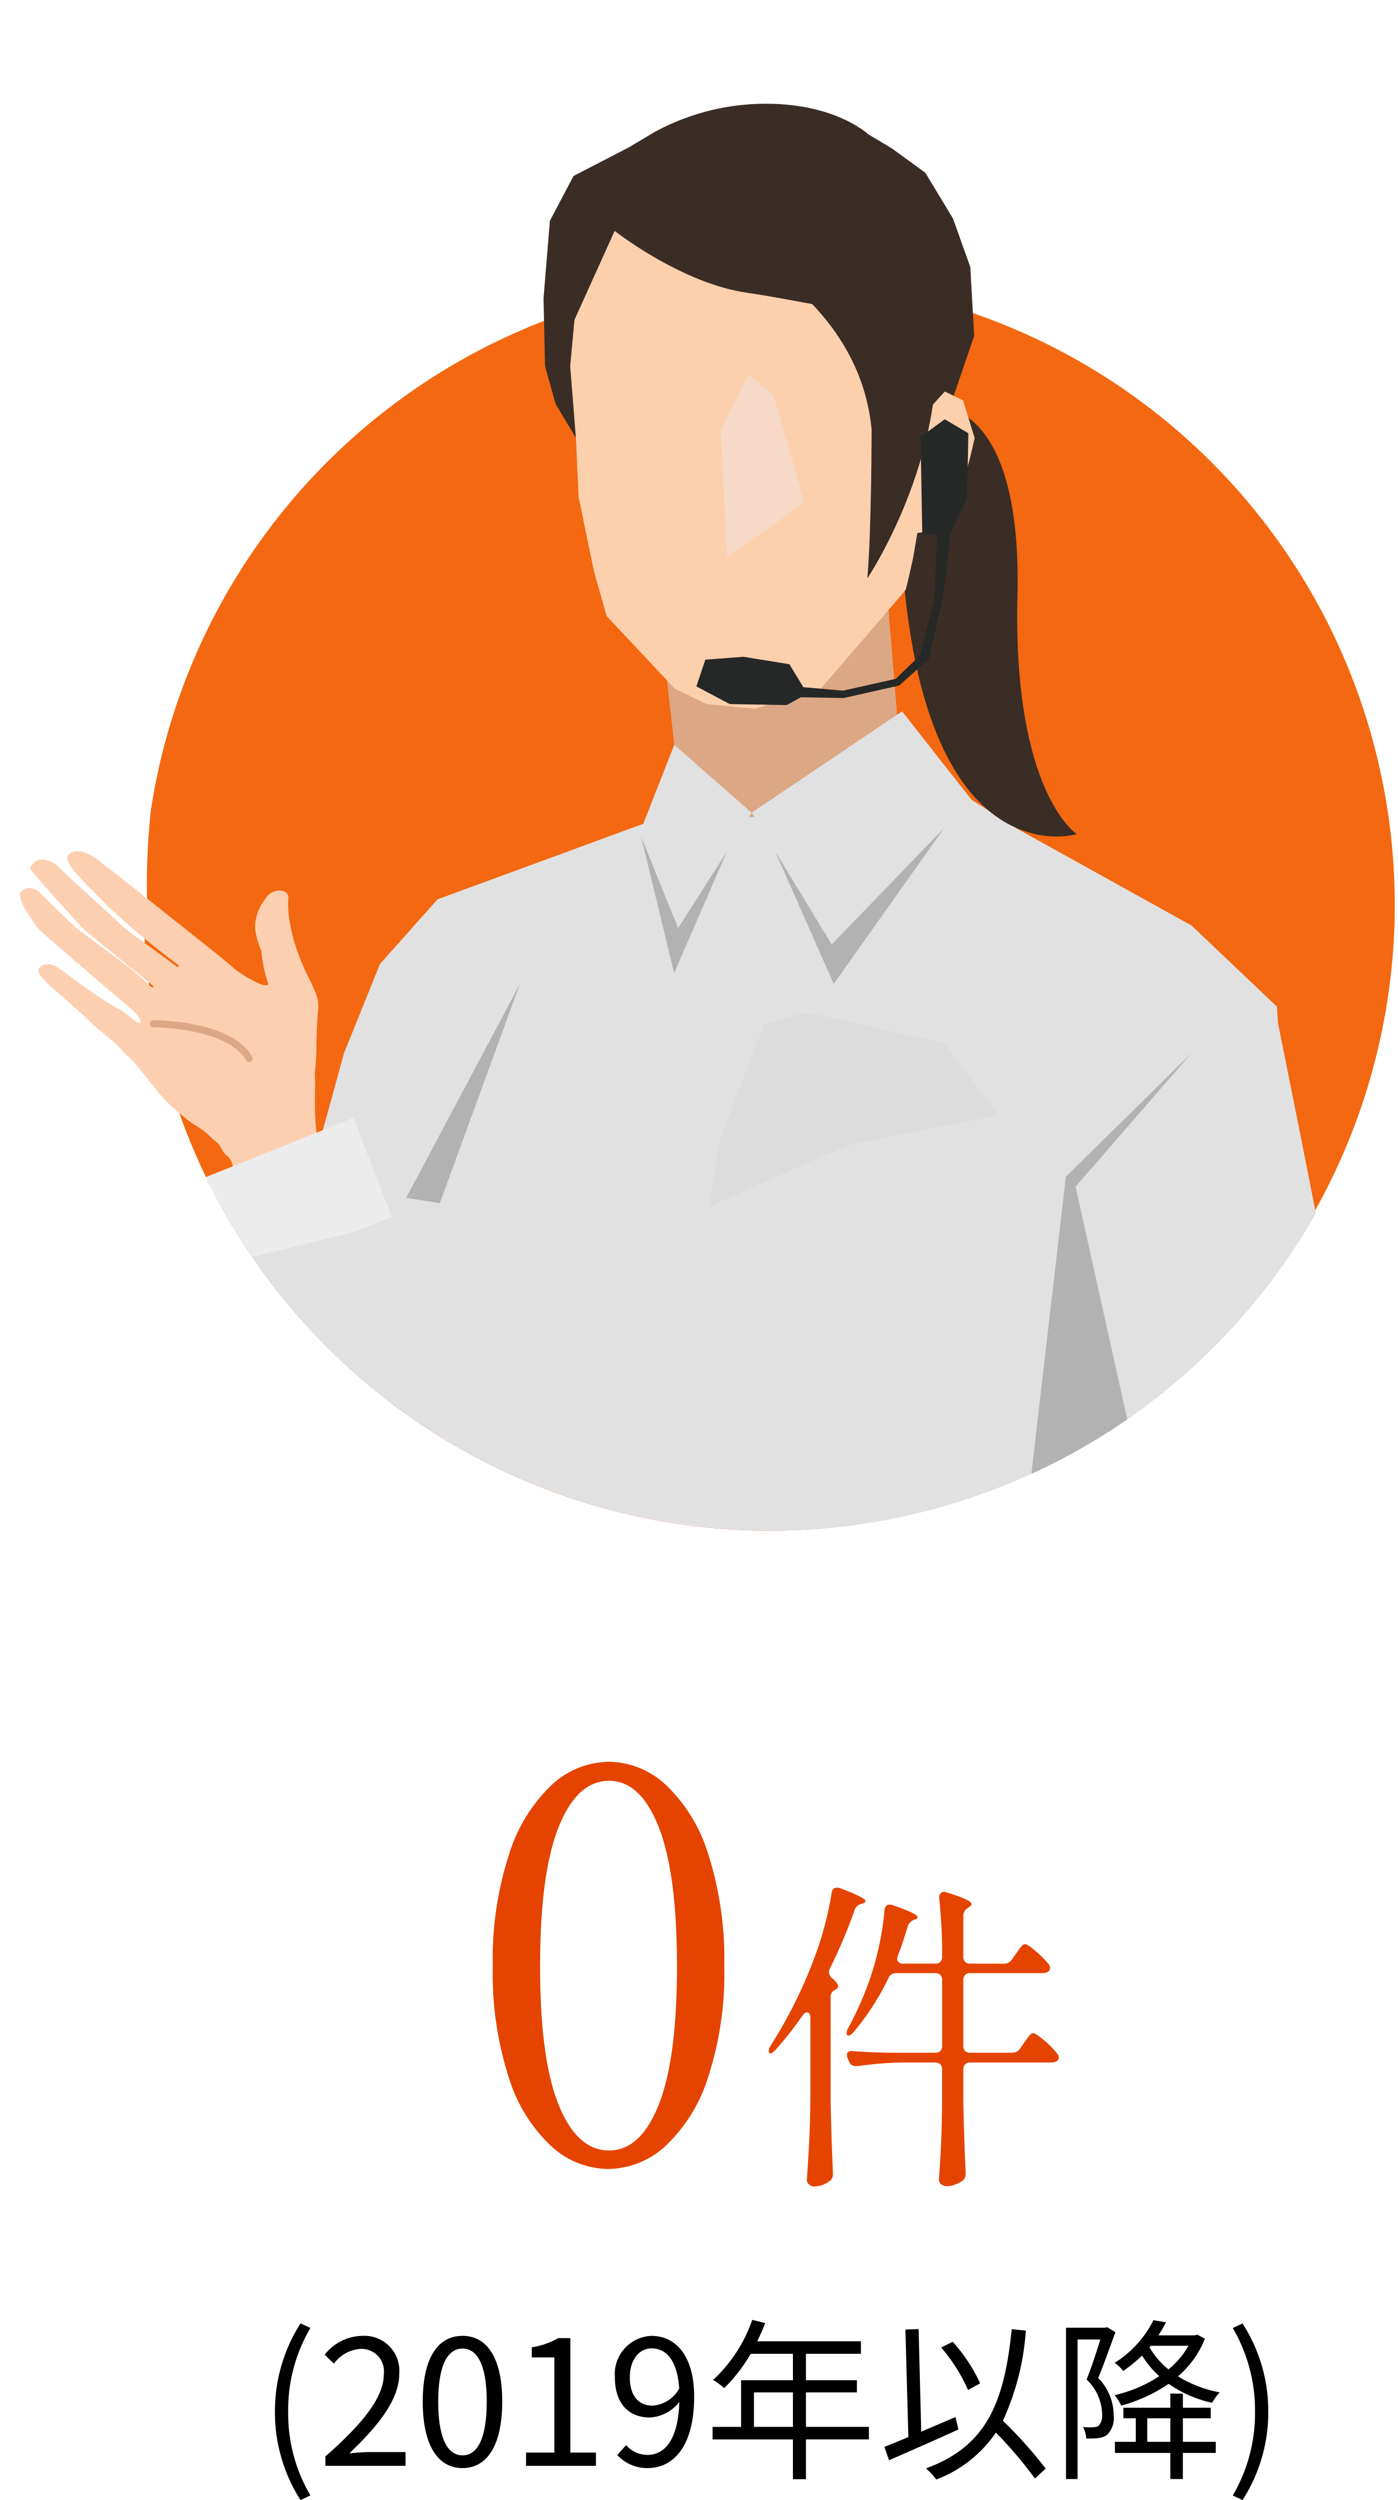
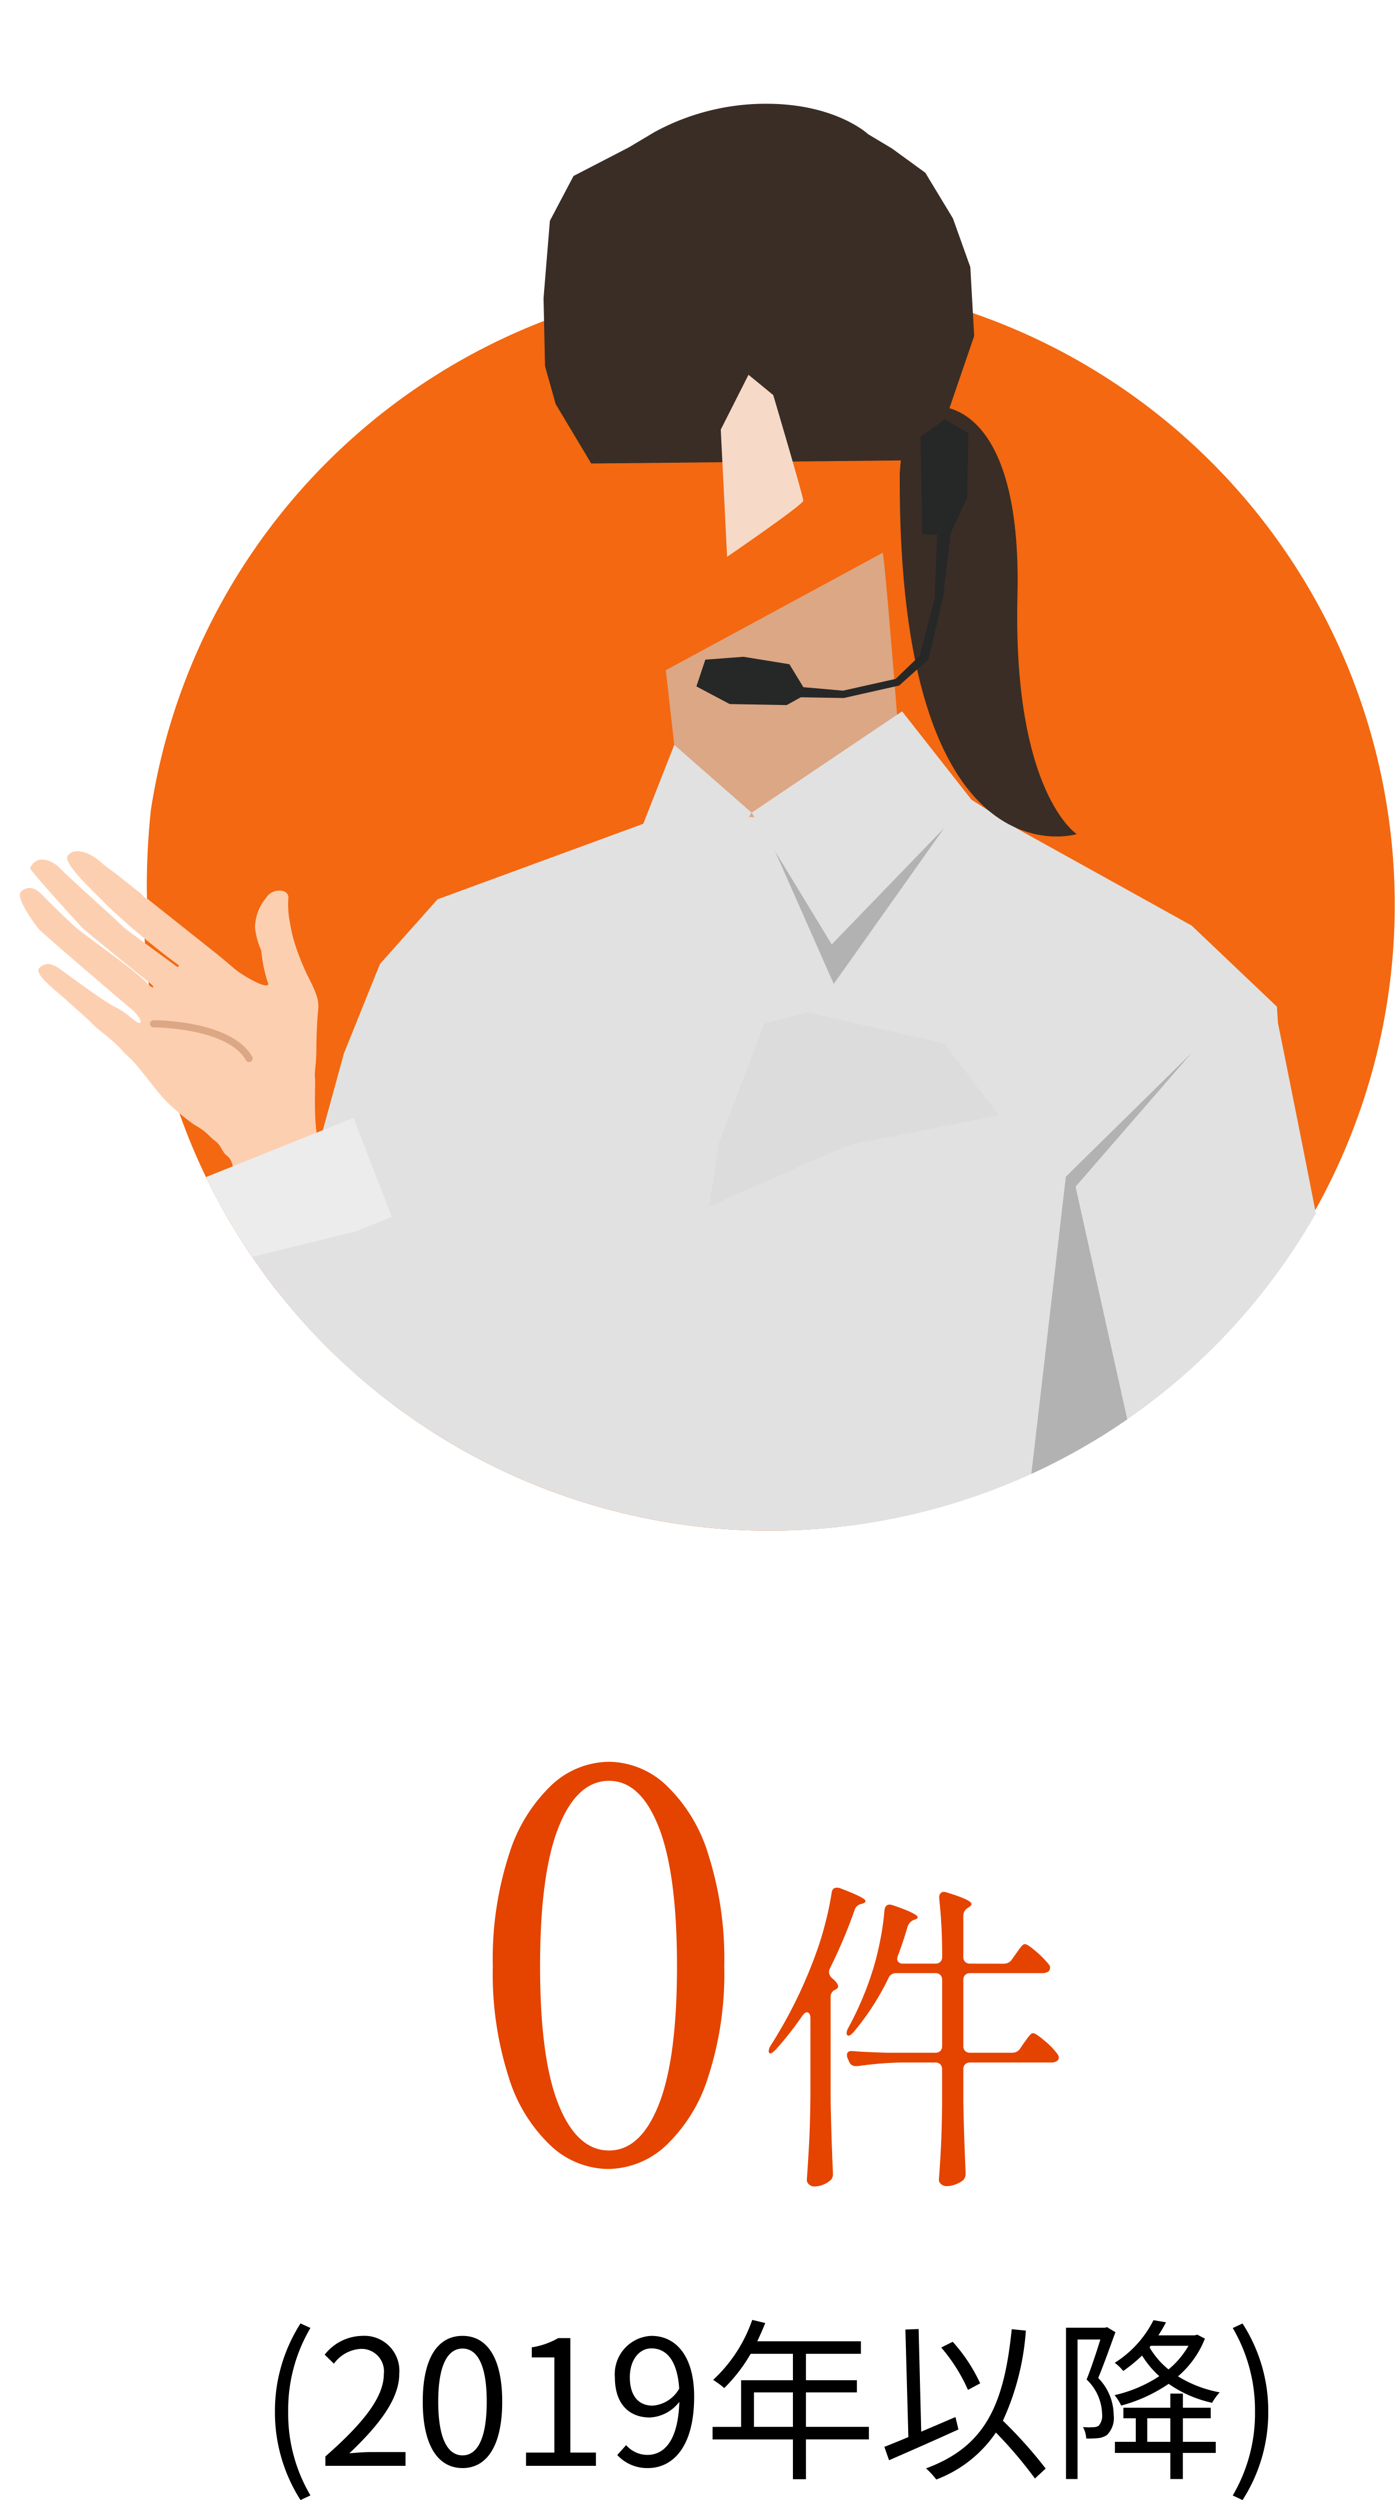
<svg xmlns="http://www.w3.org/2000/svg" width="128.651" height="229.933" viewBox="0 0 128.651 229.933">
  <defs>
    <clipPath id="a">
      <path d="M71.086,0C39.294,0,12.81,50.844,13.525,82.63c.011.5-1.08-1.365-2.692-3.226C7.781,75.878,2.863,72.351.046,84.863c-1.019,4.523,15.143,16.333,17.137,20.6.018.039.579.2.595.235A57.754,57.754,0,0,0,128.651,83.215C128.651,51.422,102.879,0,71.086,0Z" transform="translate(0)" fill="none" />
    </clipPath>
  </defs>
  <g transform="translate(5327 -414.219)">
    <g transform="translate(-5327 414.219)">
      <g transform="translate(0)" clip-path="url(#a)">
        <path d="M130.232,86.859a57.565,57.565,0,0,1-115.13,0q0-1.73.1-3.434a57.566,57.566,0,0,1,115.029,3.434" transform="translate(-1.879 -3.644)" fill="#f36810" />
        <path d="M89.937,58.059c.208.623,1.406,15.96,1.406,15.96l5.5,7.475L72.115,87.775,69.979,68.861Z" transform="translate(-8.706 -7.222)" fill="#dca784" />
        <path d="M120.45,104.441l-.095-1.482L112.506,95.5,96.515,86.631l-5.092-3.223L73.533,85.6l-8.861-.426L43.112,93.086l-5.3,5.948L34.5,107.248,22.886,149.51H57c1.766,10.511,4.6,27.285,4.848,28,.355,1.041,56.954-.747,57.7-1.04s10.209-8.919,11.7-10.348-10.8-61.663-10.8-61.677" transform="translate(-2.847 -10.376)" fill="#e1e1e2" />
        <path d="M98,42.69s7.835-.7,7.394,17.411,5.459,21.906,5.459,21.906-16.467,5.032-16.291-33.08c0,0,.248-7.5,3.437-6.237" transform="translate(-11.763 -5.293)" fill="#392d26" />
        <path d="M61.513,43.985,58.24,38.514l-.978-3.488-.137-6.247.584-7.115,2.175-4.122,5.085-2.63,2.35-1.4A21.423,21.423,0,0,1,77.887,10.9C84.109,10.97,87,13.7,87,13.7l2.192,1.313,3.067,2.231L94.8,21.441l1.6,4.477.354,6.338-3.91,11.417Z" transform="translate(-7.106 -1.356)" fill="#392d26" />
-         <path d="M94.4,39.022l1.681.817,1.069,3.48-.44,1.878L96.2,47l-.828,1.571L94.1,50.993l-.973.842-1.256.212-.37,2.2s-.611,2.826-.715,3.023-7.774,9.045-7.774,9.045l-6.091,1.89-4.438-.432-2.942-1.43-6.257-6.659L62.14,55.68,60.7,48.733l-.243-5.38-.53-6.669.392-4.248,3.7-8.184s6.153,4.853,12.253,5.7c2.988.416,12.644,2.328,12.644,2.328l.642,2.12,1.371,1.572.049,2.243.476,3.6L92.3,43.38l.473-2.565Z" transform="translate(-7.455 -3.017)" fill="#fdd0ad" />
-         <path d="M62.321,19.05s24.074,5.11,25.642,22.217c0,0,0,8.917-.389,13.655,0,0,9.239-13.749,5.445-27.269-2.756-9.817-16.59-20.19-30.7-8.6" transform="translate(-7.753 -1.733)" fill="#392d26" />
        <path d="M92.843,74.718,79,84.036l7.371,12.12,12.86-13.308Z" transform="translate(-9.827 -9.295)" fill="#e1e1e2" />
        <path d="M77.55,84.475l-7.119-6.236L67.379,86l3.407,9.091Z" transform="translate(-8.382 -9.733)" fill="#e1e1e2" />
        <path d="M93.816,45.656l2.232-1.615,2.171,1.285L98.1,51.265,96.593,54.5l-.7,5.849L94.562,66.1l-2.713,2.428-5.1,1.148L82.8,69.606l-1.3.72-5.245-.094-3.065-1.623.822-2.462,3.507-.264,4.23.686,1.285,2.11L86.68,69l4.847-1.084,2.235-2.15,1.357-5.271.22-5.851-1.361-.025Z" transform="translate(-9.104 -5.479)" fill="#262727" />
        <path d="M5.812,91c.915.957,5.019,4.578,5.8,5.381.162.167,4.718,3.484,4.84,3.586.215.179.383-.005.157-.144a72.088,72.088,0,0,1-6.6-5.524C8.924,93.118,5.951,90.487,6.5,89.8c.64-.8,2.031-.271,3,.579.721.633.983.749,1.569,1.214s7.885,6.267,8.891,7.062,1.911,1.617,2.181,1.8a12.176,12.176,0,0,0,1.806,1.054c.608.29,1.193.363.94-.061a13.887,13.887,0,0,1-.587-2.91,6.966,6.966,0,0,1-.576-2.126,4.4,4.4,0,0,1,1.019-2.71c.569-.947,2.1-.842,2.052-.025a8.54,8.54,0,0,0,.142,2.281,14.206,14.206,0,0,0,.409,1.805,22.5,22.5,0,0,0,1.229,3.107c.879,1.729,1.059,2.281.953,3.238-.09.813-.151,2.663-.152,3.191,0,1.829-.193,2.34-.129,2.943.082.769-.317,5.85.811,6.925a6.33,6.33,0,0,0,1.6,3.448c.654.6-9.431,4.468-9.671,4.14-1.237-1.691.679-6.19-.841-7.336-.488-.367-.484-.9-1.07-1.348-.395-.3-.693-.651-1.029-.915-.41-.321-.834-.539-1.038-.681a20.594,20.594,0,0,1-2.208-1.836c-1-.94-2.062-2.508-3.189-3.793-.389-.444-.815-.759-1.059-1.049-.862-1.026-2.232-1.915-2.812-2.526s-1.376-1.259-2.293-2.1-3.092-2.451-2.591-3c.595-.656,1.293-.358,1.871.038s3.922,2.923,5.114,3.516c1.274.634,1.978,1.56,2.277,1.475s-.268-.906-.911-1.392c-.334-.253-8.009-6.824-8.351-7.211-.432-.488-2.181-2.934-1.686-3.447.555-.574,1.278-.452,1.955.252.592.615,2.038,2.027,2.894,2.827s5.7,4.142,6.681,5.224c.681.75.919.525.347.081-.591-.461-5.726-4.623-6.116-4.989-.292-.274-4.991-5.434-4.907-5.6.692-1.385,2.157-.606,2.791.057" transform="translate(-0.259 -11.122)" fill="#fdcfb1" />
        <path d="M38.165,126.526l-17.713,7.108-3.535-9.109,17.713-7.108Z" transform="translate(-2.105 -14.607)" fill="#ececed" />
        <path d="M20.155,132.855l-5.054,24.9,2.625,14.191H40.338l-3.532-39.1-.963-3.838Z" transform="translate(-1.879 -16.05)" fill="#e1e1e2" />
        <path d="M24.925,111.058a.329.329,0,0,1-.287-.167c-1.691-2.994-8.435-3.029-8.5-3.029a.329.329,0,1,1,0-.659c.293,0,7.2.038,9.077,3.363a.33.33,0,0,1-.287.492Z" transform="translate(-2.007 -13.377)" fill="#dca784" />
-         <path d="M53.153,103.349l-7.366,20.166-3.092-.5Z" transform="translate(-5.311 -12.856)" fill="#b3b2b2" />
        <path d="M81.457,89.1l5.215,8.576L97.03,86.96,86.858,101.31Z" transform="translate(-10.133 -10.818)" fill="#b3b2b2" />
-         <path d="M75.293,89.216l-4.876,11.21L67.38,87.864l3.406,8.427Z" transform="translate(-8.382 -10.93)" fill="#b3b2b2" />
        <path d="M122.9,110.6l-10.677,12.3,5.339,24,8.326,1.287,3.922,5.36-4.855-3.922-2.787-.2-15.7,8.7,1.46-6.853,3.4-29.293Z" transform="translate(-13.244 -13.759)" fill="#b3b2b2" />
        <path d="M78.305,39.365l-2.552,5.043.581,11.7s7.014-4.793,7.014-5.167-2.767-9.71-2.767-9.71Z" transform="translate(-9.424 -4.897)" fill="#f6dac7" />
        <path d="M79.6,107.384l-4.187,11.027-.867,5.792s12.575-5.668,13.321-5.792,13.306-2.617,13.306-2.617l-5-6.6-12.613-2.861Z" transform="translate(-9.274 -13.228)" fill="#dcdcdc" />
      </g>
    </g>
    <path d="M-15.05.7a7.843,7.843,0,0,1-5.225-2.1,14.483,14.483,0,0,1-3.9-6.3A31.139,31.139,0,0,1-25.65-17.95a31.11,31.11,0,0,1,1.5-10.3,14.861,14.861,0,0,1,3.925-6.375A7.85,7.85,0,0,1-14.95-36.75a7.793,7.793,0,0,1,5.225,2.125,14.68,14.68,0,0,1,3.9,6.375A31.6,31.6,0,0,1-4.35-17.95,30.66,30.66,0,0,1-5.85-7.7,14.663,14.663,0,0,1-9.775-1.4,7.9,7.9,0,0,1-15.05.7Zm.1-1.7q2.9,0,4.575-4.225T-8.7-17.95q0-8.5-1.675-12.775T-14.95-35q-2.95,0-4.65,4.275T-21.3-17.95q0,8.5,1.7,12.725T-14.95-1ZM3.58-13.17a.751.751,0,0,0-.09-.39.271.271,0,0,0-.24-.15q-.18,0-.42.33A31.219,31.219,0,0,1,.4-10.29q-.36.36-.48.36-.18,0-.18-.21a1.046,1.046,0,0,1,.18-.51,42.822,42.822,0,0,0,4.11-8.31,27.588,27.588,0,0,0,.9-2.88,27.319,27.319,0,0,0,.6-2.85q.06-.48.48-.48a.748.748,0,0,1,.33.06q2.31.87,2.31,1.17,0,.15-.3.24l-.12.03a.829.829,0,0,0-.6.6,47.02,47.02,0,0,1-2.25,5.31.8.8,0,0,0-.09.36.778.778,0,0,0,.27.54q.57.48.57.78,0,.15-.27.3a.681.681,0,0,0-.42.69v9.54q.06,3.27.21,6.6v.12a.718.718,0,0,1-.3.63,2.351,2.351,0,0,1-1.41.51.717.717,0,0,1-.48-.18.54.54,0,0,1-.21-.42q.12-1.77.21-3.435T3.58-6.09Zm17.79-5.01a.862.862,0,0,0,.75-.39l.36-.51q.09-.12.27-.375a3.07,3.07,0,0,1,.315-.39.379.379,0,0,1,.255-.135q.24,0,1.02.675a8.483,8.483,0,0,1,1.17,1.185.446.446,0,0,1,.12.33.459.459,0,0,1-.15.33,1.053,1.053,0,0,1-.57.15H18.28a.629.629,0,0,0-.465.165.629.629,0,0,0-.165.465v6.06a.629.629,0,0,0,.165.465.629.629,0,0,0,.465.165h3.87a.846.846,0,0,0,.75-.42l.33-.48q.09-.12.27-.375a3.071,3.071,0,0,1,.315-.39.379.379,0,0,1,.255-.135q.24,0,1.05.69a7.046,7.046,0,0,1,1.17,1.2.66.66,0,0,1,.15.36.432.432,0,0,1-.15.3,1.053,1.053,0,0,1-.57.15H18.28a.629.629,0,0,0-.465.165.629.629,0,0,0-.165.465v2.94q.06,3.24.21,6.51v.18a.779.779,0,0,1-.24.57,2.473,2.473,0,0,1-.72.39,2.33,2.33,0,0,1-.78.15.757.757,0,0,1-.51-.18.54.54,0,0,1-.21-.42q.12-1.56.195-3.09t.1-3.87V-8.46a.629.629,0,0,0-.165-.465.629.629,0,0,0-.465-.165H11.89a32.315,32.315,0,0,0-3.96.33H7.75a.617.617,0,0,1-.6-.39l-.12-.27a.8.8,0,0,1-.09-.36q0-.42.57-.36,1.02.09,3.12.15h4.44a.629.629,0,0,0,.465-.165.629.629,0,0,0,.165-.465v-6.06a.629.629,0,0,0-.165-.465.629.629,0,0,0-.465-.165h-3.6a.732.732,0,0,0-.72.48,23.825,23.825,0,0,1-3.18,4.92q-.42.48-.6.3a.244.244,0,0,1-.06-.18,1.015,1.015,0,0,1,.15-.48,29.719,29.719,0,0,0,2.16-5.01,24.625,24.625,0,0,0,.75-2.9,23.206,23.206,0,0,0,.42-2.895q.06-.54.48-.54a.987.987,0,0,1,.3.06q2.28.78,2.28,1.11,0,.12-.27.21l-.09.03a.994.994,0,0,0-.57.63q-.54,1.8-.9,2.67l-.06.27a.4.4,0,0,0,.15.33.605.605,0,0,0,.39.12h2.97a.629.629,0,0,0,.465-.165.629.629,0,0,0,.165-.465,47.856,47.856,0,0,0-.27-5.37v-.12a.5.5,0,0,1,.12-.345.419.419,0,0,1,.33-.135.952.952,0,0,1,.27.06q2.25.69,2.25,1.05,0,.15-.24.3l-.09.06a.846.846,0,0,0-.42.75v3.75a.629.629,0,0,0,.165.465.629.629,0,0,0,.465.165Z" transform="translate(-5256 613)" fill="#e54300" />
    <path d="M-43.344,3.152l.912-.432a14.749,14.749,0,0,1-2.048-7.7,14.79,14.79,0,0,1,2.048-7.7l-.912-.416A14.943,14.943,0,0,0-45.7-4.976,15,15,0,0,0-43.344,3.152ZM-41.056,0h7.376V-1.264h-3.248c-.592,0-1.312.064-1.92.112C-36.1-3.76-34.256-6.144-34.256-8.48a3.218,3.218,0,0,0-3.408-3.472,4.486,4.486,0,0,0-3.456,1.728l.848.832a3.284,3.284,0,0,1,2.432-1.36,2.062,2.062,0,0,1,2.16,2.32c0,2.016-1.7,4.352-5.376,7.568Zm12.624.208c2.224,0,3.648-2.032,3.648-6.112,0-4.064-1.424-6.048-3.648-6.048-2.24,0-3.664,1.968-3.664,6.048S-30.672.208-28.432.208Zm0-1.168c-1.344,0-2.24-1.488-2.24-4.944,0-3.424.9-4.88,2.24-4.88,1.328,0,2.224,1.456,2.224,4.88C-26.208-2.448-27.1-.96-28.432-.96Zm5.84.96h6.432V-1.216h-2.352V-11.744h-1.12a7.065,7.065,0,0,1-2.432.848v.928h2.08v8.752h-2.608Zm9.552-8.144c0-1.6.864-2.656,1.984-2.656,1.5,0,2.4,1.28,2.56,3.7a3.074,3.074,0,0,1-2.448,1.568C-12.336-5.536-13.04-6.56-13.04-8.144ZM-11.376.208c2.208,0,4.256-1.824,4.256-6.576,0-3.728-1.68-5.584-3.936-5.584a3.522,3.522,0,0,0-3.36,3.808c0,2.432,1.28,3.7,3.232,3.7a3.649,3.649,0,0,0,2.7-1.44c-.112,3.632-1.424,4.88-2.944,4.88a2.587,2.587,0,0,1-1.952-.9l-.816.912A3.732,3.732,0,0,0-11.376.208Zm9.76-3.792V-6.752H1.968v3.168Zm10.576,0H3.168V-6.752H7.856v-1.12H3.168V-10.3H8.224v-1.152H-1.312c.256-.544.512-1.12.736-1.68l-1.2-.288a13.54,13.54,0,0,1-3.6,5.52,7.364,7.364,0,0,1,1.024.752A14.783,14.783,0,0,0-1.92-10.3H1.968v2.432H-2.8v4.288H-5.424v1.152H1.968V1.232h1.2V-2.432H8.96Zm10.24-4a15.148,15.148,0,0,0-2.528-3.824l-1.056.528a15.716,15.716,0,0,1,2.464,3.9Zm-2.272,3.1c-1.056.448-2.128.912-3.152,1.344l-.24-9.44-1.216.048.272,9.888c-.832.352-1.584.656-2.208.9l.432,1.232c1.76-.768,4.176-1.824,6.384-2.832Zm8.3,4.736a40.945,40.945,0,0,0-3.936-4.4,23.682,23.682,0,0,0,2.112-8.288l-1.3-.128c-.7,6.912-2.4,10.784-7.888,12.8a6.873,6.873,0,0,1,.944,1.024,11.549,11.549,0,0,0,5.488-4.32A39.316,39.316,0,0,1,24.24,1.168ZM30.88-12.752l-.192.048H27.1V1.216H28.16V-11.616h2.1c-.336,1.088-.8,2.512-1.264,3.68a4.512,4.512,0,0,1,1.424,3.168A1.411,1.411,0,0,1,30.1-3.68a.969.969,0,0,1-.512.128,4.609,4.609,0,0,1-.928-.016,2.409,2.409,0,0,1,.3,1.056,7.761,7.761,0,0,0,1.072-.032,1.722,1.722,0,0,0,.832-.288,2.187,2.187,0,0,0,.624-1.824A4.948,4.948,0,0,0,30.064-8.08c.528-1.264,1.1-2.9,1.584-4.208ZM34.9-11.04h3.472a7.979,7.979,0,0,1-1.84,2.176A7.464,7.464,0,0,1,34.784-10.9Zm4.272-1.024L38.96-12H35.6a11.7,11.7,0,0,0,.7-1.2l-1.152-.192a9.858,9.858,0,0,1-3.568,3.92,3.874,3.874,0,0,1,.784.752A14.125,14.125,0,0,0,34.1-10.144a8.575,8.575,0,0,0,1.584,1.9A12.465,12.465,0,0,1,31.568-6.5a4.4,4.4,0,0,1,.608.96,14.238,14.238,0,0,0,4.368-2,11.066,11.066,0,0,0,4,1.744,5.3,5.3,0,0,1,.7-.96,11.168,11.168,0,0,1-3.84-1.472,8.807,8.807,0,0,0,2.48-3.472ZM34.576-2.208v-2.16H36.7v2.16Zm3.28-2.16h2.56v-.976h-2.56v-1.3H36.7v1.3h-4.32v.976H33.52v2.16H31.6v1.024h5.1v2.4h1.152v-2.4H40.88V-2.208H37.856Zm5.488,7.52a14.874,14.874,0,0,0,2.368-8.128,14.82,14.82,0,0,0-2.368-8.112l-.9.416a14.943,14.943,0,0,1,2.048,7.7,14.9,14.9,0,0,1-2.048,7.7Z" transform="translate(-5256 641)" />
  </g>
</svg>